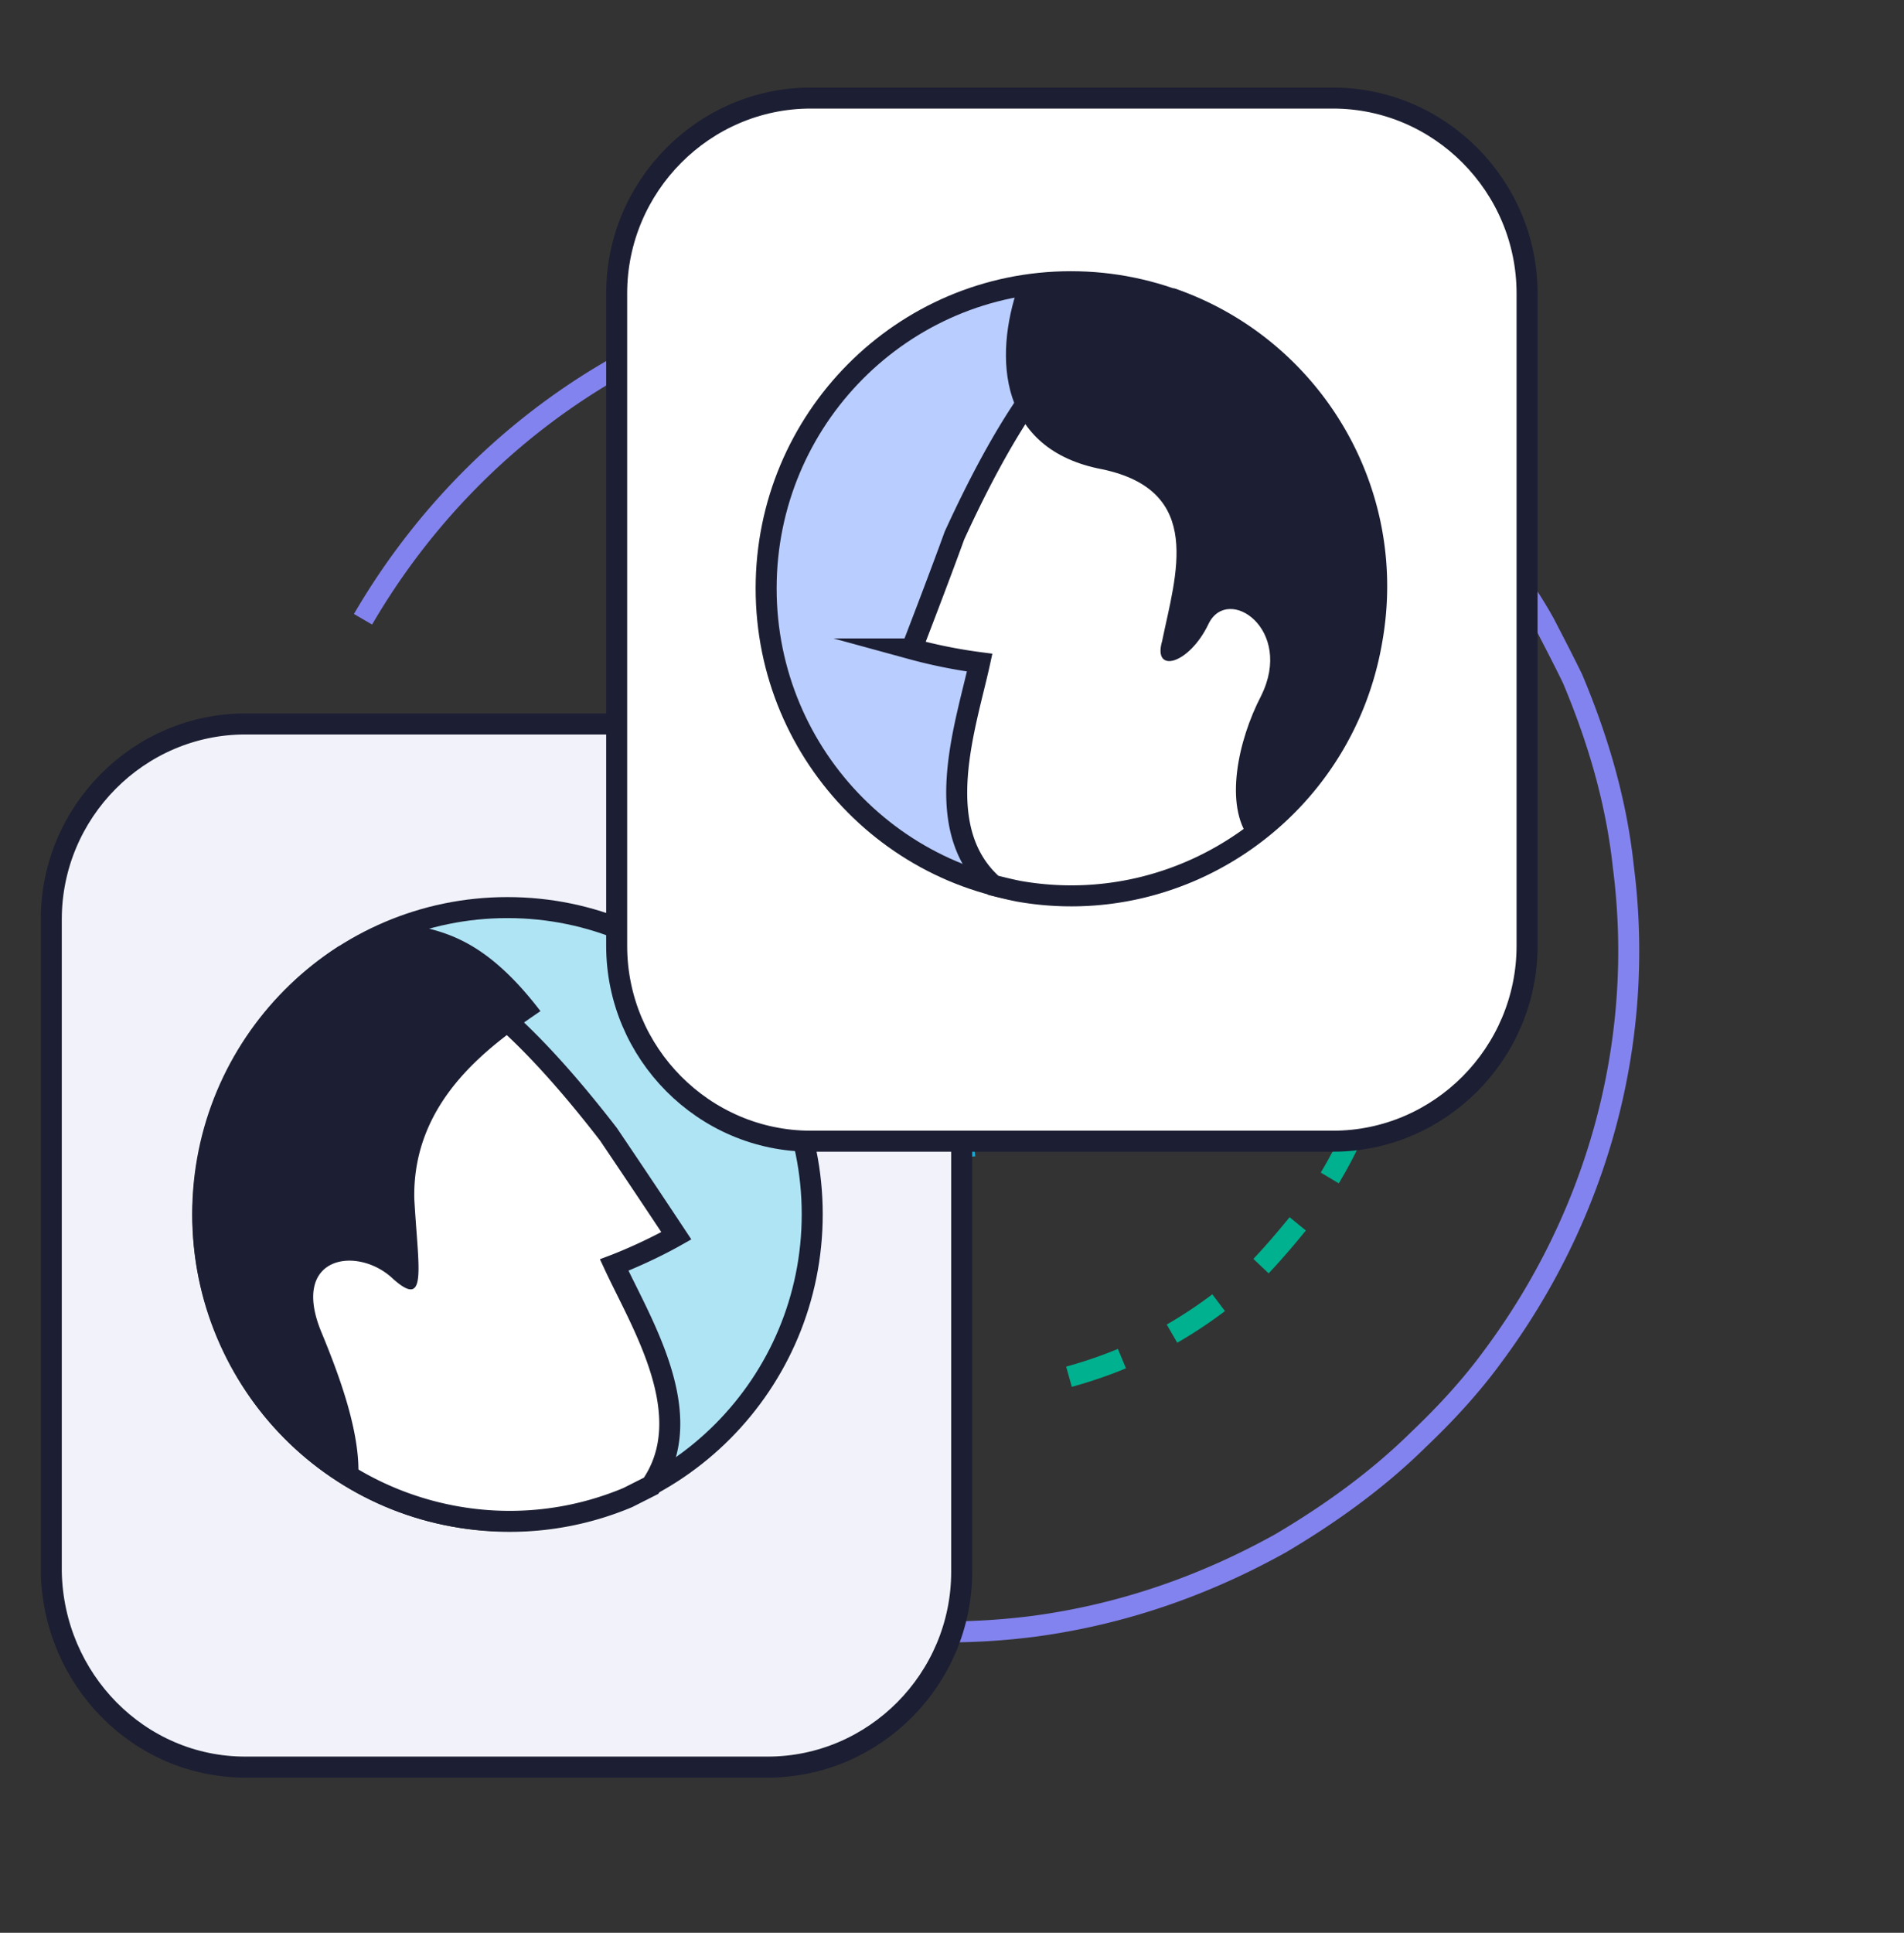
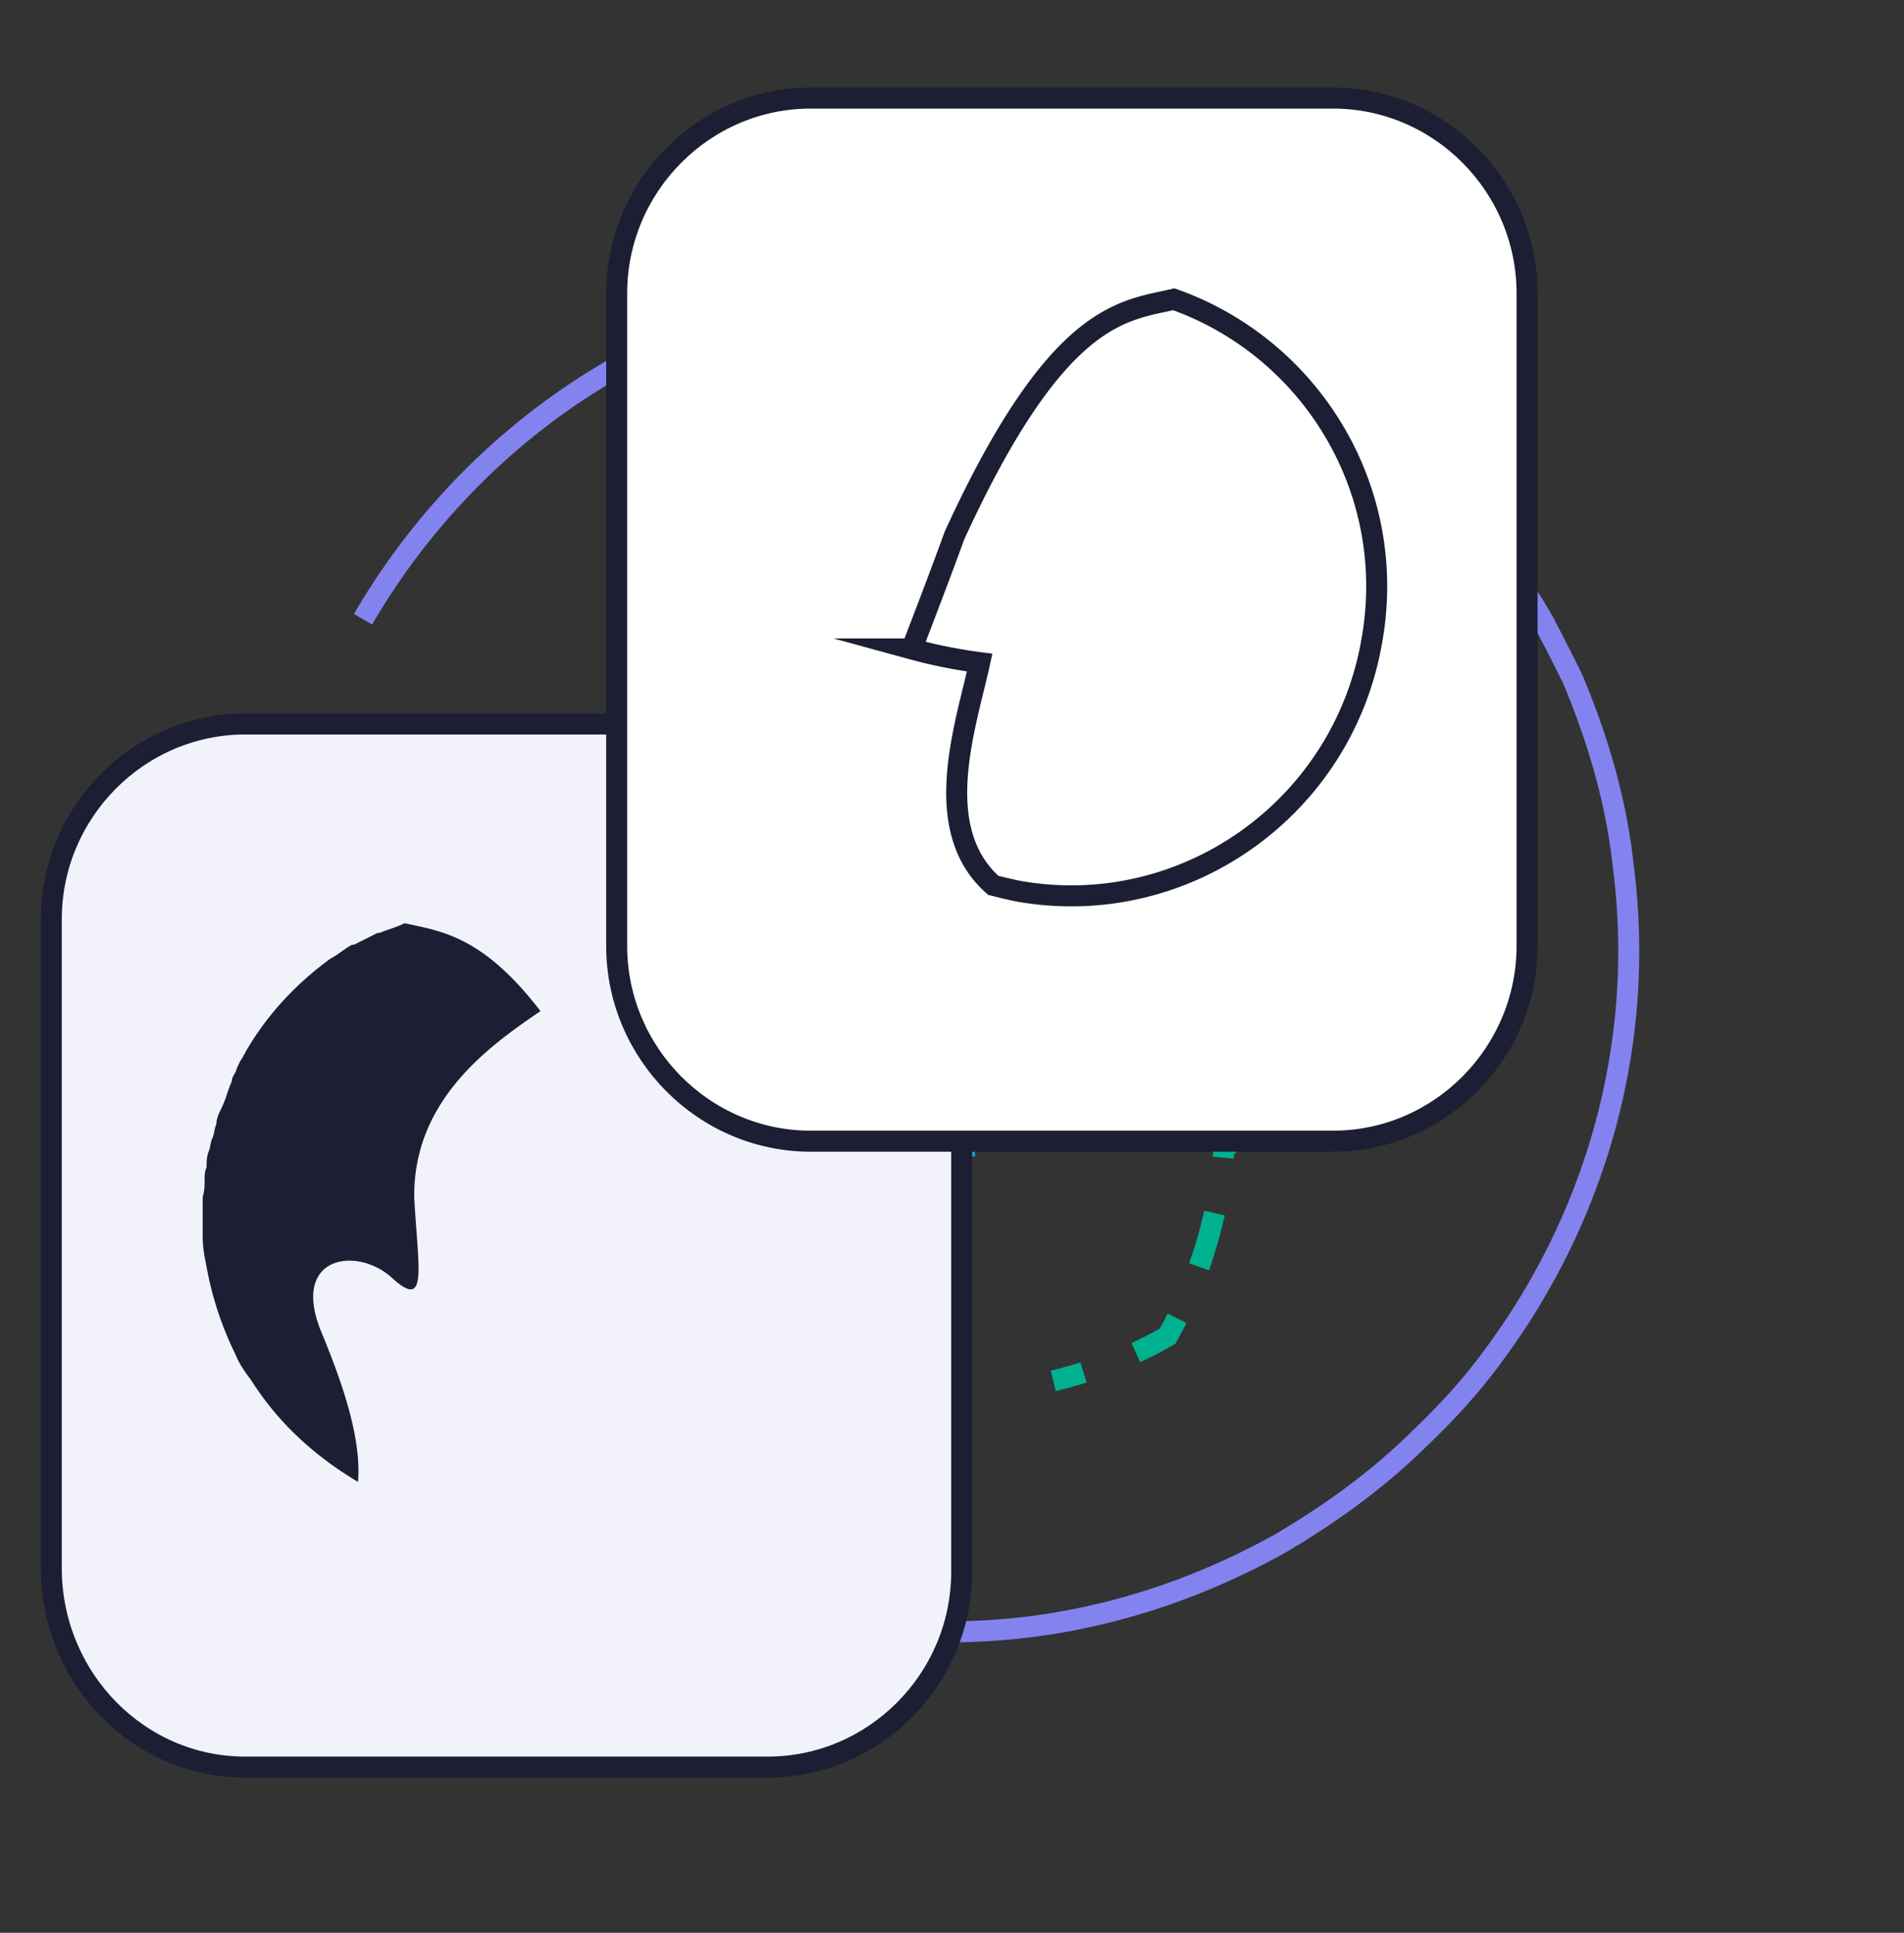
<svg xmlns="http://www.w3.org/2000/svg" width="68" height="69" fill="none">
  <rect width="100%" height="100%" fill="#333333" stroke="none" />
  <path stroke="#8383EF" stroke-miterlimit="10" stroke-width=".75" d="M12.965 22.107c3.688-6.33 10.104-10.96 17.954-11.942 4.466-.621 8.752.094 12.604 1.714.68.292 1.411.648 2.027.994.616.346 1.284.755 1.9 1.102a23.872 23.872 0 0 1 6.326 6.12c.467.686.987 1.435 1.391 2.175.35.676.701 1.352.998 1.965.872 2.073 1.552 4.305 1.808 6.678.831 6.42-1.022 12.61-4.636 17.478-.806 1.107-1.718 2.088-2.683 3.006-1.484 1.461-3.18 2.67-4.92 3.698-2.662 1.48-5.578 2.526-8.793 2.96-5.77.745-11.235-.6-15.809-3.338a18.989 18.989 0 0 1-3.523-2.65" />
  <path stroke="#00B18F" stroke-miterlimit="10" stroke-width=".197" d="M31.985 18.544c.297-.034.594-.067.827-.048" />
-   <path stroke="#00B18F" stroke-dasharray="0.39 0.39" stroke-miterlimit="10" stroke-width=".197" d="M34.467 18.401c1.995.051 3.841.443 5.592 1.238" />
-   <path stroke="#00B18F" stroke-dasharray="2 2" stroke-miterlimit="10" stroke-width=".75" d="M40.791 19.995c.223.136.51.22.733.356.392.21.838.482 1.23.692 1.55 1.072 3.015 2.43 4.109 3.992.308.497.68.94.87 1.426.255.433.457.803.648 1.29a16.01 16.01 0 0 1 1.202 4.274c.565 4.163-.621 8.178-2.964 11.33-.53.66-1.124 1.374-1.707 1.972A16.193 16.193 0 0 1 41.7 47.7c-1.24.718-2.64 1.246-4.083 1.594" />
+   <path stroke="#00B18F" stroke-dasharray="2 2" stroke-miterlimit="10" stroke-width=".75" d="M40.791 19.995c.223.136.51.22.733.356.392.21.838.482 1.23.692 1.55 1.072 3.015 2.43 4.109 3.992.308.497.68.94.87 1.426.255.433.457.803.648 1.29c.565 4.163-.621 8.178-2.964 11.33-.53.66-1.124 1.374-1.707 1.972A16.193 16.193 0 0 1 41.7 47.7c-1.24.718-2.64 1.246-4.083 1.594" />
  <path stroke="#1CA6D0" stroke-miterlimit="10" stroke-width=".197" d="M34.82 41.18a7.095 7.095 0 0 1-4.615-.978c-.392-.21-.721-.473-1.05-.736-.16-.19-.436-.39-.595-.579-.85-1.012-1.497-2.302-1.657-3.785-.139-1.07-.044-2.12.274-3.033.021-.234.159-.457.233-.627.138-.224.223-.51.36-.734 1.05-1.851 2.937-3.22 5.26-3.552 1.305-.125 2.589-.016 3.66.486.17.073.393.21.563.283.17.073.392.21.562.283a6.733 6.733 0 0 1 1.837 1.801" />
  <path fill="#F2F3FA" stroke="#1C1E33" stroke-miterlimit="10" stroke-width=".75" d="M8.764 63.084h18.649c3.813 0 6.933-3.138 6.933-6.974V32.818c0-3.835-3.12-6.973-6.933-6.973H8.764c-3.812 0-6.932 3.138-6.932 6.973V56.11c.07 3.836 3.12 6.974 6.932 6.974Z" />
-   <path fill="#AFE4F4" stroke="#1C1E33" stroke-miterlimit="10" stroke-width=".75" d="M18.123 54.297c6.012 0 10.885-4.902 10.885-10.949 0-6.046-4.873-10.948-10.884-10.948-6.012 0-10.885 4.902-10.885 10.948 0 6.047 4.873 10.949 10.884 10.949Z" />
-   <path fill="#fff" stroke="#1C1E33" stroke-miterlimit="10" stroke-width=".75" d="M8.14 47.672c-2.148-4.951-.277-10.67 4.09-13.529 1.873 0 4.16-.558 9.498 6.346a479.129 479.129 0 0 1 2.427 3.627c-1.11.627-2.219 1.045-2.219 1.045.971 2.093 3.05 5.37 1.318 7.88l-.832.42c-5.477 2.3-11.924-.21-14.281-5.789Z" />
  <path fill="#1C1E33" d="M19.302 36.096c-2.08-2.72-3.605-2.86-4.853-3.138-.277.14-.554.21-.901.349h-.07l-.831.418h-.07c-.277.14-.485.349-.762.488-1.248.907-2.288 2.022-3.05 3.347 0 .07-.07.07-.07.14-.138.21-.208.349-.277.558-.07.14-.139.209-.139.348-.07.14-.138.35-.208.558-.069.21-.138.349-.208.489-.069.139-.138.348-.138.488-.07.14-.07.348-.139.488-.07.14-.07.349-.139.488-.069.21-.069.349-.069.558-.07.14-.07.279-.07.418 0 .21 0 .419-.069.628v1.464c0 .349.07.698.139 1.046a11.92 11.92 0 0 0 1.04 3.139c.139.348.347.627.555.906.97 1.534 2.287 2.72 3.812 3.626.14-1.604-.623-3.696-1.317-5.37-1.109-2.72 1.317-3.068 2.565-1.882 1.248 1.116.902-.349.763-2.86-.07-3.556 2.773-5.508 4.506-6.694Z" />
  <path fill="#fff" stroke="#1C1E33" stroke-miterlimit="10" stroke-width=".75" d="M47.605 40.74H28.956c-3.813 0-6.932-3.139-6.932-6.974V10.474c0-3.835 3.12-6.973 6.932-6.973h18.649c3.813 0 6.933 3.138 6.933 6.973v23.292c0 3.835-3.12 6.974-6.933 6.974Z" />
-   <path fill="#B9CDFF" stroke="#1C1E33" stroke-miterlimit="10" stroke-width=".75" d="M38.246 31.953c-6.011 0-10.884-4.901-10.884-10.948 0-6.047 4.873-10.948 10.884-10.948 6.01 0 10.884 4.901 10.884 10.948 0 6.047-4.873 10.948-10.884 10.948Z" />
  <path fill="#fff" stroke="#1C1E33" stroke-miterlimit="10" stroke-width=".75" d="M48.991 22.888c.97-5.37-2.149-10.46-7.07-12.204-1.803.419-4.16.419-7.835 8.438-.554 1.534-1.525 4.045-1.525 4.045a18.08 18.08 0 0 0 2.427.488c-.486 2.232-1.803 5.928.485 7.95.277.07.555.14.901.21 5.893 1.045 11.578-2.93 12.617-8.927Z" />
-   <path fill="#1C1E33" d="M45.04 24.84c1.178-2.37-1.179-3.975-1.872-2.58-.693 1.464-2.01 1.813-1.664.628.486-2.371 1.525-5.37-2.149-6.137-3.674-.697-3.882-3.975-2.98-6.555.831-.14 1.663-.21 2.564-.14 6.032.349 10.607 5.58 10.191 11.646-.208 3.417-1.941 6.346-4.506 8.229-.901-1.186-.416-3.487.416-5.09Z" />
</svg>